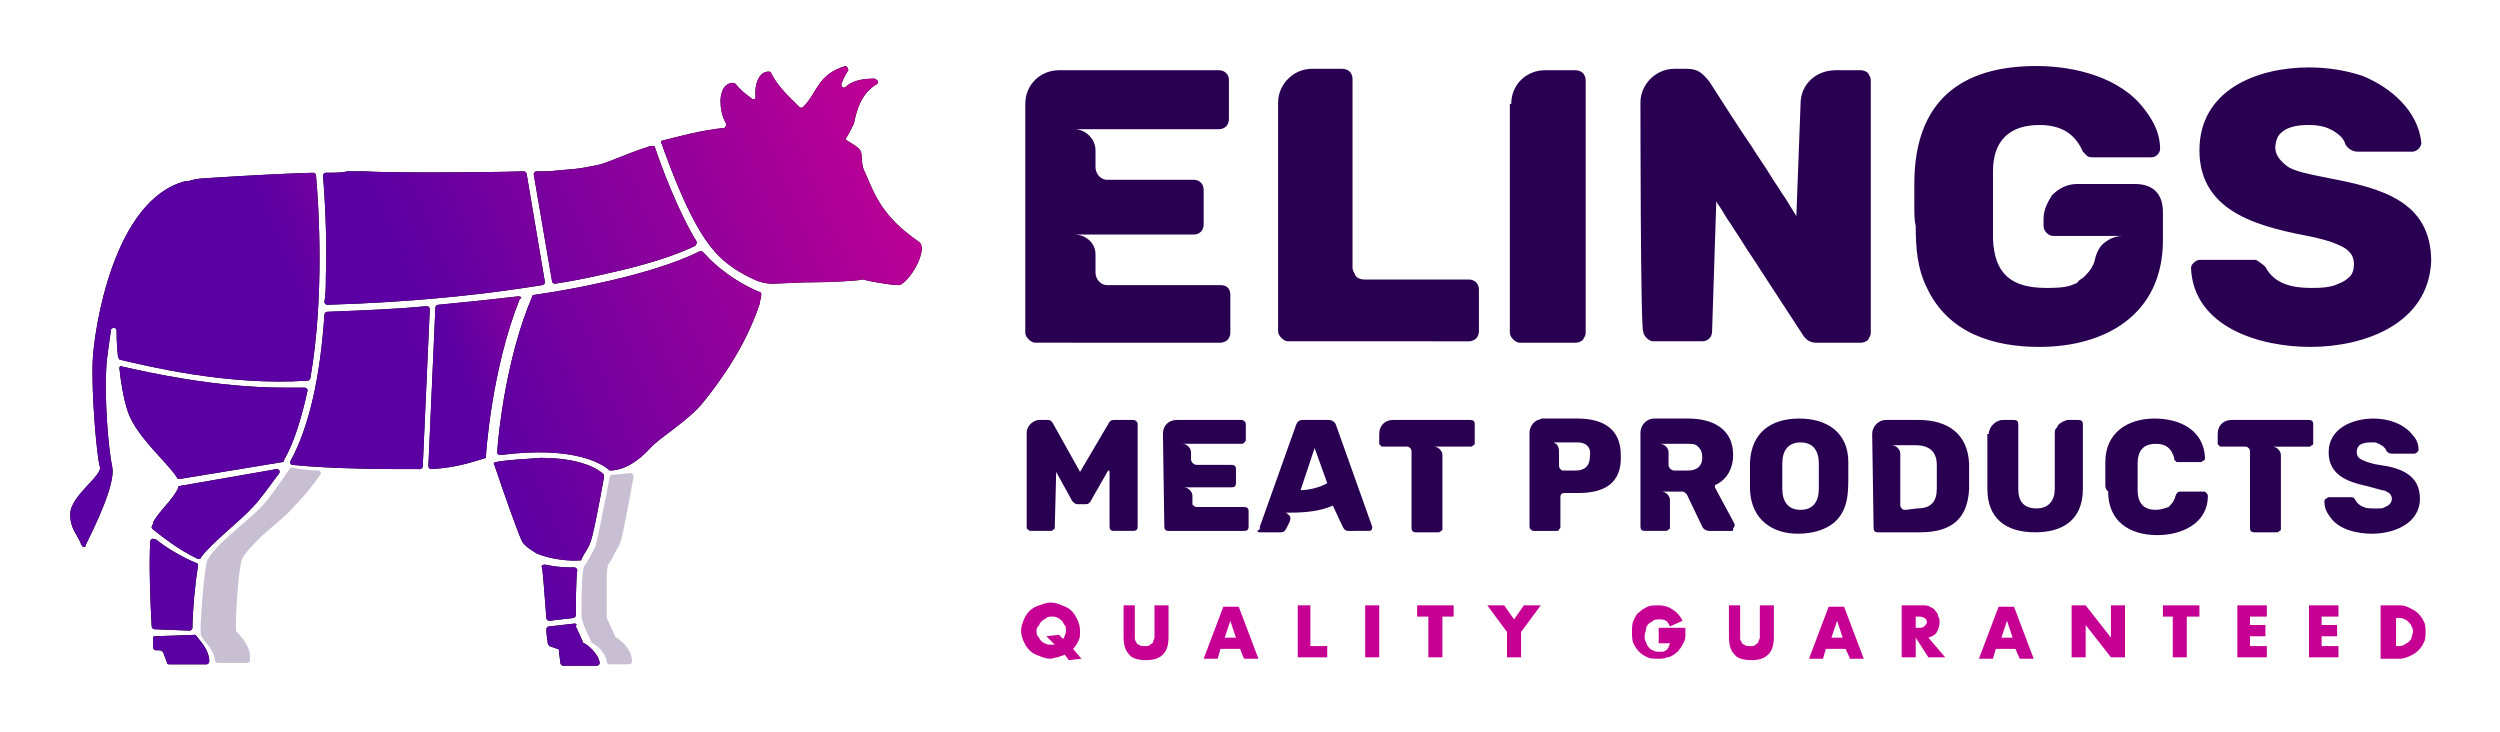
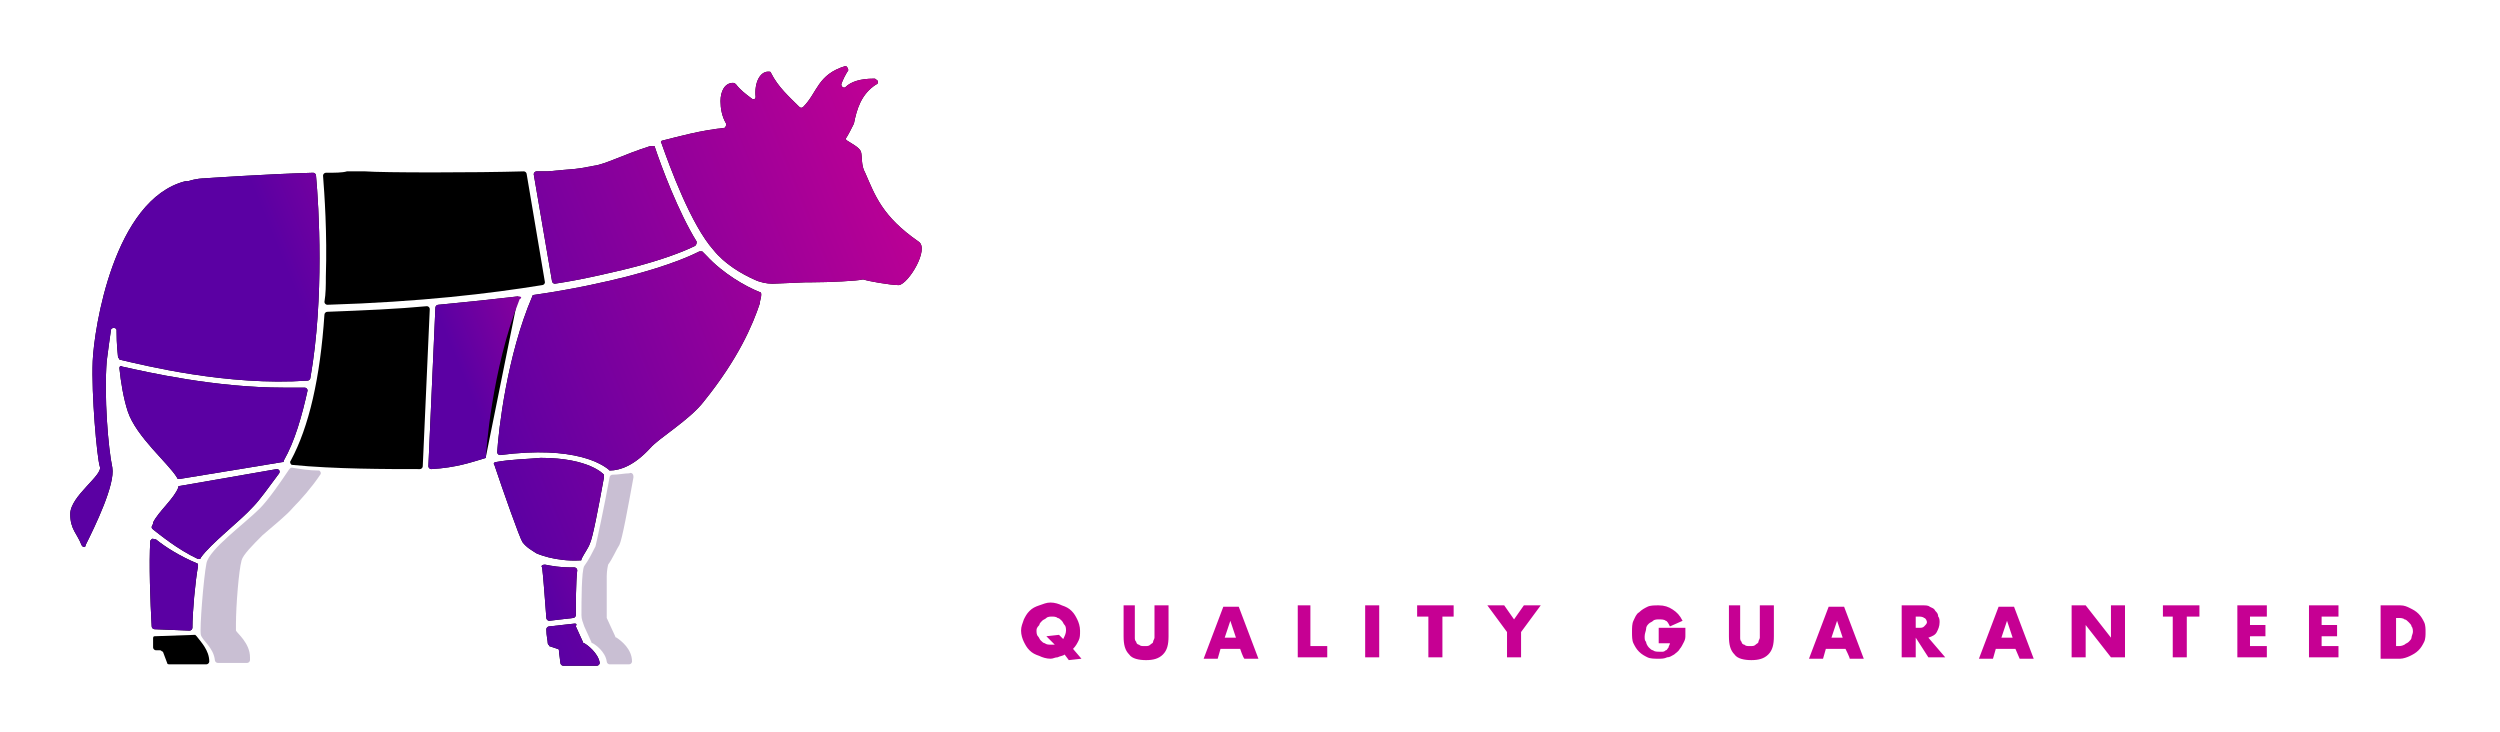
<svg xmlns="http://www.w3.org/2000/svg" xml:space="preserve" class="h-10 mt-1 w-auto" x="0" y="0" version="1.1" viewBox="0 0 178 52.1" width="400" height="117.08">
  <defs>
    <linearGradient id="SVGID_1_" x1="-201.213" x2="-201.758" y1="511.578" y2="511.243" gradientTransform="matrix(29.572 0 0 -44.508 5986.154 22771.906)" gradientUnits="userSpaceOnUse">
      <stop offset="0" stop-color="#c60093" />
      <stop offset="1" stop-color="#5b00a3" />
    </linearGradient>
    <linearGradient id="SVGID_00000075851413952255527000000003377091307742062767_" x1="-175.512" x2="-177.2" y1="494.725" y2="493.387" gradientTransform="matrix(5.626 0 0 -10.922 1014.802 5421.55)" gradientUnits="userSpaceOnUse">
      <stop offset="0" stop-color="#c60093" />
      <stop offset="1" stop-color="#5b00a3" />
    </linearGradient>
    <linearGradient id="SVGID_00000095314459331491531100000005026212792658867363_" x1="-196.243" x2="-197.823" y1="503.782" y2="503.025" gradientTransform="matrix(16.538 0 0 -19.41 3301.202 9789.68)" gradientUnits="userSpaceOnUse">
      <stop offset="0" stop-color="#c60093" />
      <stop offset="1" stop-color="#5b00a3" />
    </linearGradient>
    <linearGradient id="SVGID_00000134937106056985086740000010580977713825268927_" x1="-197.98" x2="-199.595" y1="497.291" y2="496.896" gradientTransform="matrix(22.458 0 0 -13.462 4512.176 6716.634)" gradientUnits="userSpaceOnUse">
      <stop offset="0" stop-color="#c60093" />
      <stop offset="1" stop-color="#5b00a3" />
    </linearGradient>
    <linearGradient id="SVGID_00000034790310804210731960000004570482211624366232_" x1="-192.929" x2="-193.858" y1="504.46" y2="503.75" gradientTransform="matrix(10.973 0 0 -20.553 2160.224 10380.492)" gradientUnits="userSpaceOnUse">
      <stop offset="0" stop-color="#c60093" />
      <stop offset="1" stop-color="#5b00a3" />
    </linearGradient>
    <linearGradient id="SVGID_00000182515960619178985680000012279571628009488525_" x1="-198.905" x2="-200.791" y1="500.351" y2="499.69" gradientTransform="matrix(19.265 0 0 -16.536 3897.508 8282.38)" gradientUnits="userSpaceOnUse">
      <stop offset="0" stop-color="#c60093" />
      <stop offset="1" stop-color="#5b00a3" />
    </linearGradient>
    <linearGradient id="SVGID_00000116222648620370562190000009567658455932684451_" x1="-200.497" x2="-201.869" y1="499.576" y2="499.241" gradientTransform="matrix(26.497 0 0 -15.828 5376.607 7918.91)" gradientUnits="userSpaceOnUse">
      <stop offset="0" stop-color="#c60093" />
      <stop offset="1" stop-color="#5b00a3" />
    </linearGradient>
    <linearGradient id="SVGID_00000142178291166295431030000006838894276537251468_" x1="-202.739" x2="-203.928" y1="506.43" y2="506.015" gradientTransform="matrix(30.782 0 0 -26.3 6307.79 13329.696)" gradientUnits="userSpaceOnUse">
      <stop offset="0" stop-color="#c60093" />
      <stop offset="1" stop-color="#5b00a3" />
    </linearGradient>
    <linearGradient id="SVGID_00000108285754149746498730000011335829048723355309_" x1="-178.81" x2="-184.56" y1="464.605" y2="462.774" gradientTransform="matrix(6.303 0 0 -4.916 1202.792 2321.16)" gradientUnits="userSpaceOnUse">
      <stop offset="0" stop-color="#c60093" />
      <stop offset="1" stop-color="#5b00a3" />
    </linearGradient>
    <linearGradient id="SVGID_00000066486767827054330780000000460802786365956515_" x1="-168.866" x2="-172.121" y1="478.873" y2="476.725" gradientTransform="matrix(4.124 0 0 -6.668 748.935 3221.354)" gradientUnits="userSpaceOnUse">
      <stop offset="0" stop-color="#c60093" />
      <stop offset="1" stop-color="#5b00a3" />
    </linearGradient>
    <linearGradient id="SVGID_00000006694132024351529100000015894515458260656037_" x1="-202.173" x2="-203.325" y1="506.869" y2="506.48" gradientTransform="matrix(31.577 0 0 -26.148 6453.725 13272.787)" gradientUnits="userSpaceOnUse">
      <stop offset="0" stop-color="#c60093" />
      <stop offset="1" stop-color="#5b00a3" />
    </linearGradient>
    <linearGradient id="SVGID_00000041988672316987246920000012567945436604015494_" x1="-193.683" x2="-196.436" y1="495.651" y2="494.606" gradientTransform="matrix(13.01 0 0 -12.09 2591.569 6016.911)" gradientUnits="userSpaceOnUse">
      <stop offset="0" stop-color="#c60093" />
      <stop offset="1" stop-color="#5b00a3" />
    </linearGradient>
    <linearGradient id="SVGID_00000023993538892582560470000002533228853815253653_" x1="-173.421" x2="-178.923" y1="442.246" y2="441.055" gradientTransform="matrix(6.551 0 0 -3.474 1207.42 1575.974)" gradientUnits="userSpaceOnUse">
      <stop offset="0" stop-color="#c60093" />
      <stop offset="1" stop-color="#5b00a3" />
    </linearGradient>
    <linearGradient id="SVGID_00000025436277873362901310000001462038984762306697_" x1="-193.368" x2="-195.699" y1="492.258" y2="491.6" gradientTransform="matrix(15.219 0 0 -10.52 3010.47 5205.108)" gradientUnits="userSpaceOnUse">
      <stop offset="0" stop-color="#c60093" />
      <stop offset="1" stop-color="#5b00a3" />
    </linearGradient>
  </defs>
  <path fill="#C60093" fill-rule="evenodd" d="M73.8 44.9c0 .1 0 .3.1.4.1.1.1.2.2.3.1.1.2.2.3.2.1.1.3.1.4.1h.3l-.6-.6.9-.1.3.3c.1-.2.2-.4.2-.6 0-.1 0-.3-.1-.4-.1-.1-.1-.2-.2-.3-.1-.1-.2-.2-.3-.2-.1-.1-.3-.1-.4-.1-.1 0-.3 0-.4.1-.1.1-.2.1-.3.2-.1.1-.2.2-.2.3-.2.2-.2.3-.2.4m-1.1 0c0-.3.1-.5.2-.8.1-.2.2-.4.4-.6.2-.2.4-.3.7-.4.3-.1.5-.2.8-.2.3 0 .6.1.8.2.3.1.5.2.7.4.2.2.3.4.4.6.1.2.2.5.2.8 0 .3 0 .5-.1.7-.1.2-.2.4-.4.6l.6.7-.9.1-.3-.4c-.1.1-.3.1-.5.2-.2 0-.3.1-.5.1-.3 0-.6-.1-.8-.2-.3-.1-.5-.2-.7-.4-.2-.2-.3-.4-.4-.6-.1-.2-.2-.5-.2-.8m8.1-1.8v2.3c0 .1 0 .2.1.3 0 .1.1.2.2.2.1.1.2.1.4.1s.3 0 .4-.1c.1-.1.2-.1.2-.2s.1-.2.1-.3v-2.3h1v2.2c0 .6-.1 1-.4 1.3-.3.3-.7.4-1.2.4s-1-.1-1.2-.4c-.3-.3-.4-.7-.4-1.3v-2.2h.8zm7.2 2.3-.4-1.2-.4 1.2h.8zm.3.8h-1.4l-.2.7h-1l1.4-3.7h1.1l1.4 3.7h-1c-.1-.1-.3-.7-.3-.7zm5-3.1V46h1.2v.8h-2.1v-3.7h.9zm3.9 3.7h1v-3.7h-1v3.7zm5.5-2.9v2.9h-1v-2.9h-.8v-.8h2.6v.8h-.8zm4.6 1.1-1.4-1.9h1.2l.7 1 .7-1h1.2l-1.4 1.9v1.8h-1V45zm10.8-.3h1.9v.5c0 .2 0 .3-.1.5s-.2.4-.3.5c-.1.2-.3.3-.4.4-.2.1-.3.2-.5.2-.2.1-.4.1-.6.1-.3 0-.6 0-.8-.1-.2-.1-.4-.2-.6-.4-.2-.2-.3-.4-.4-.6-.1-.2-.1-.5-.1-.8 0-.3 0-.6.1-.8.1-.2.2-.5.4-.6.2-.2.4-.3.6-.4.2-.1.5-.1.8-.1.4 0 .7.1 1 .3.3.2.5.4.7.8l-.9.4c-.1-.2-.2-.4-.3-.4-.1-.1-.3-.1-.5-.1-.1 0-.3 0-.4.1-.1.1-.2.1-.3.2s-.2.2-.2.4c0 .1-.1.3-.1.5s0 .3.1.4c0 .1.1.3.2.4.1.1.2.2.3.2.1.1.3.1.4.1h.3c.1 0 .2-.1.2-.1.1 0 .1-.1.2-.2 0-.1.1-.2.1-.3h-.8v-1.1zm5.8-1.6v2.3c0 .1 0 .2.1.3 0 .1.1.2.2.2.1.1.2.1.4.1s.3 0 .4-.1c.1-.1.2-.1.2-.2s.1-.2.1-.3v-2.3h1v2.2c0 .6-.1 1-.4 1.3-.3.3-.7.4-1.2.4s-1-.1-1.2-.4c-.3-.3-.4-.7-.4-1.3v-2.2h.8zm7.3 2.3-.4-1.2-.4 1.2h.8zm.2.8H130l-.2.7h-1l1.4-3.7h1.1l1.4 3.7h-1c0-.1-.3-.7-.3-.7zm5-1.5h.2c.2 0 .3 0 .4-.1.1-.1.2-.2.2-.3s-.1-.3-.2-.3c-.1-.1-.3-.1-.4-.1h-.2v.8zm2.1 2.1h-1.2l-.9-1.4v1.4h-1v-3.7h1.5c.2 0 .4 0 .5.1.2.1.3.1.4.3.1.1.2.2.2.4.1.1.1.3.1.4 0 .3-.1.5-.2.7-.1.2-.3.3-.6.4l1.2 1.4zm4.8-1.4-.4-1.2-.4 1.2h.8zm.2.8h-1.4l-.2.7h-1l1.4-3.7h1.1l1.4 3.7h-1l-.3-.7zm4 .6v-3.7h1l1.8 2.3v-2.3h1v3.7h-1l-1.8-2.3v2.3h-1zm8.2-2.9v2.9h-1v-2.9h-.7v-.8h2.6v.8h-.9zm5.7 0h-1.2v.6h1.1v.8h-1.1v.7h1.2v.8h-2.1v-3.7h2.1v.8zm5.1 0h-1.2v.6h1.1v.8h-1.1v.7h1.2v.8h-2.1v-3.7h2.1v.8zm4 2.1h.2c.2 0 .3 0 .5-.1.1-.1.2-.1.3-.2.1-.1.2-.2.2-.3 0-.1.1-.3.1-.4 0-.1 0-.3-.1-.4 0-.1-.1-.2-.2-.3-.1-.1-.2-.2-.3-.2-.1-.1-.3-.1-.4-.1h-.2v2h-.1zm-1-2.9h1.4c.3 0 .5.1.7.2.2.1.4.2.6.4.2.2.3.4.4.6.1.2.1.5.1.7 0 .2 0 .5-.1.7-.1.2-.2.4-.4.6-.2.2-.4.3-.6.4-.2.1-.5.2-.7.2h-1.4v-3.8z" clip-rule="evenodd" />
-   <path fill="#290051" fill-rule="evenodd" d="M73 7.4C73 6 74.1 5 75.4 5h11.4c.4 0 .7.3.7.7v2.8c0 .2-.1.4-.2.5-.1.1-.3.2-.5.2H76.5c.8 0 1.5.7 1.5 1.5v1.2c0 .5.4.9.8.9H85c.4 0 .7.3.7.7V16c0 .4-.3.7-.7.7h-8.5c.8 0 1.5.6 1.5 1.4v1.3c0 .5.4.9.8.9h8.1c.5 0 .7.3.7.7v2.7c0 .2-.1.4-.2.5-.1.1-.3.2-.5.2H73.7c-.3 0-.7-.4-.7-.7V7.4zm18-.1c0-1.3 1.1-2.4 2.4-2.4h2.2c.2 0 .4.1.5.2.1.1.2.3.2.5v13.5c0 .1.1.3.2.5s.4.3.6.3h7.5c.2 0 .4.1.5.2.1.1.2.3.2.5v3c0 .2-.1.4-.2.5-.1.1-.3.2-.5.2H91.7c-.3 0-.7-.4-.7-.7V7.3zm16.6.1c0-1.4 1.1-2.4 2.4-2.4h2.2c.2 0 .4.1.5.2.1.1.2.3.2.5v18c0 .2-.1.3-.2.5-.1.1-.3.2-.5.2h-4c-.3 0-.7-.4-.7-.7V7.4zm9.2-.1c0-1.3 1.1-2.4 2.4-2.4h.9c.8 0 1.1.3 1.6.9 1.1 1.7 2.1 3.3 3 4.6.5.8 1 1.5 1.3 2 .3.5.6.9.9 1.4.3.4.5.8.7 1.1.2.3.3.5.3.5l.3-8c0-1.4 1.1-2.4 2.5-2.4h1.8c.2 0 .4.1.5.2.1.2.2.3.2.5v18c0 .2-.1.3-.2.5-.1.1-.3.2-.5.2h-3.2c-.4 0-.7-.2-.9-.5-1.1-1.7-2.1-3.2-3-4.6-.5-.8-1-1.5-1.3-2-.3-.5-.6-.9-.9-1.4-.3-.4-.5-.8-.7-1.1-.2-.3-.3-.4-.3-.5l-.3 9.3c0 .4-.3.7-.7.7h-3.5c-.3 0-.7-.4-.7-.7-.2.1-.2-16.3-.2-16.3zm19.5 7.3v-1.5c0-5.9 3.3-8.4 8.7-8.4 2.7 0 6 .8 7.7 3.1.7.9 1.1 1.8 1.1 2.8 0 .3-.3.6-.6.6H149c-.1 0-.3 0-.4-.1l-.3-.3c-.6-1.4-1.7-1.9-3.1-1.9-2.1 0-3.3 1.1-3.3 3.3V17c.1 2.5 1.3 3.5 3.8 3.5.5 0 1.3 0 1.8-.2.2-.1.4-.1.5-.3.1-.1.3-.2.4-.3.4-.4.7-.8.8-1.4.2-.6.4-.9.9-1.2.3-.2.7-.3 1-.3h-4.9c-.4 0-.7-.4-.7-.7v-.5c0-.7.3-1.2.6-1.7.5-.5 1.1-.8 1.8-.8h4.1c1.3 0 2 .7 2 2v2c0 5.3-4.1 7.6-8.8 7.6-3.3 0-6.5-1-8-4.2-.7-1.4-.8-2.9-.8-4.4-.1-.4-.1-.9-.1-1.5m28.2 10.1c-3.6 0-8.3-1.4-8.5-5.6 0-.2.1-.3.2-.4.1-.1.3-.2.4-.2h4c.1 0 .1.1.2.1.1.1.3.2.5.4.6 1.2 1.9 1.5 3.2 1.5.6 0 1.4 0 2-.3.3-.1.6-.3.8-.5.2-.2.3-.5.3-.9 0-1-.9-1.3-1.7-1.6-.3-.1-.7-.2-1.1-.3-3.6-.7-8.2-1.6-8.2-6.2 0-4.3 4.1-5.9 7.8-5.9 1.3 0 2.6.2 3.8.6 2 .8 4 2.5 4.2 4.8 0 .1-.1.3-.2.4-.1.1-.3.2-.4.2h-3.9c-.4 0-.7-.2-.9-.5-.1-.4-.4-.7-.9-1-.5-.3-1.1-.4-1.7-.4-.8 0-1.7.1-2.2.8-.1.2-.2.5-.2.8 0 .5.3.9.8 1.3s1.6.6 3.1.9c3.6.7 7.2 1.6 7.2 5.9-.2 4.5-4.8 6.1-8.6 6.1m-83.8 5.2c.1 0 .3.1.3.3v7.3c0 .2-.1.3-.3.3h-1.4c-.2 0-.3-.1-.3-.3v-3.9s0-.1-.1-.1l-1.2 2.1c-.1.2-.2.3-.4.3h-.6c-.1 0-.3-.1-.4-.3l-1.1-2-.1 3.9c0 .1 0 .2-.1.2-.1.1-.1.1-.2.1h-1.4c-.1 0-.1 0-.2-.1-.1 0-.1-.1-.1-.2v-6.7c0-.5.5-.9.9-.9h.6c.2 0 .3.1.4.3l1.9 3.4 2-3.4c.1-.2.2-.3.4-.3h1.4zm2.1 1c0-.6.4-1 1-1h4.6c.1 0 .3.1.3.3v1.1c0 .1 0 .1-.1.2s-.1.1-.2.1h-4.2c.3 0 .6.3.6.6v.5c0 .2.2.4.4.4h2.5c.2 0 .3.1.3.3v1c0 .2-.1.3-.3.3h-3.4c.3 0 .6.3.6.6v.5c0 .1 0 .2.1.2.1.1.1.1.3.1h3.3c.2 0 .3.1.3.3v1.1c0 .2-.1.3-.3.3h-5.4c-.2 0-.3-.1-.3-.3l-.1-6.6zm10.8 1-1 3c.6 0 1.4-.2 1.9-.5l-.9-2.5zm-3.9 5.7v-.1l2.6-7.3c.1-.2.2-.3.5-.3h1.8c.2 0 .4.1.5.3l2.6 7.3v.1c0 .1-.1.2-.2.2H96c-.2 0-.3-.1-.4-.3l-.7-1.5c-.9.4-2 .5-3 .5h-.4c.1 0 .2.1.3.2.1.1.1.3 0 .5l-.2.4c-.1.2-.2.3-.4.3h-1.5c-.1 0-.1 0-.2-.1.2-.1.2-.1.2-.2zm15-7.7c.2 0 .3.1.3.3v1.3c0 .1 0 .2-.1.2-.1.1-.1.1-.2.1h-2.6c.3 0 .6.3.6.6v5.2c0 .1 0 .2-.1.2-.1.1-.1.1-.2.1h-1.6c-.2 0-.3-.1-.3-.3v-5.4c0-.1 0-.2-.1-.3-.1-.1-.2-.1-.2-.1h-1.7c-.1 0-.2 0-.2-.1-.1 0-.1-.1-.1-.2v-.6c0-.6.4-1 1-1h5.5zm7.6 1.6h-1.9.2c.1 0 .1.1.2.1.1.1.2.3.2.5v1c0 .1 0 .2.1.3.1.1.1.1.2.1h.9c.6 0 1-.3 1-1 .1-.6-.2-1-.9-1m.1 3.6h-1c-.2 0-.3.1-.3.3v2.1c0 .1 0 .1-.1.2 0 .1-.1.1-.2.1h-1.6c-.1 0-.3-.1-.3-.3v-6.7c0-.4.3-.8.6-.9.1 0 .2-.1.3-.1h2.5c1.8 0 3.1.7 3.1 2.6.1 2.1-1.3 2.7-3 2.7m8.5-3.3c-.2-.2-.4-.2-.7-.2h-2c.3 0 .6.3.6.6v.9c0 .2.2.4.4.4h1c.6 0 1-.3 1-.9 0-.4-.1-.6-.3-.8m2.4 6h-1.6c-.2 0-.4-.1-.5-.3l-1.1-2.3c-.1-.1-.2-.2-.3-.2h-1.5c.3 0 .6.3.6.6v1.9c0 .1 0 .2-.1.2-.1.1-.1.1-.2.1h-1.5c-.2 0-.3-.1-.3-.3v-6.7c0-.5.4-1 1-1h2.4c1.7 0 3.2.7 3.2 2.6 0 .9-.4 1.7-1.2 2.1-.1 0-.1.1-.1.1v.1l1.4 2.6v.1c0 .1 0 .1-.1.2 0 .2 0 .2-.1.2m6.2-3V33c0-.9-.4-1.5-1.3-1.5s-1.3.6-1.3 1.5v1.8c0 .9.4 1.5 1.3 1.5s1.3-.6 1.3-1.5m-4.9.1v-2c.1-2.1 1.5-3.1 3.5-3.1s3.5 1 3.5 3.1v1c0 1.2 0 2.4-1 3.3-.6.5-1.5.8-2.6.8-1.8 0-3.3-1-3.4-3.1m11.9 1.3c1 0 1.4-.5 1.4-1.4V33.1c0-.9-.5-1.4-1.5-1.4h-1.7c.3 0 .6.3.6.6v3.6c0 .1 0 .2.1.3.1.1.1.1.3.1l.8-.1zm-3.2-5.3c0-.5.4-1 1-1h2.3c2.1 0 3.5 1 3.6 3.1V34.8c-.1 2.1-1.2 3.1-3.5 3.1h-3c-.2 0-.3-.1-.3-.3l-.1-6.7zm8.3 0c0-.5.5-1 1-1h.8c.2 0 .3.1.3.3v4.6c0 .9.4 1.4 1.3 1.4s1.3-.6 1.3-1.4v-3.9c0-.2 0-.3.1-.4.1-.1.1-.2.2-.3.1-.1.2-.1.3-.2.1 0 .2-.1.3-.1h.8c.2 0 .3.1.3.3v4.6c0 2.2-1.4 3.1-3.4 3.1-2.1 0-3.4-1-3.4-3.1v-3.9zm8.3 3.6v-1.6c0-2.1 1.6-3.1 3.5-3.1 1.8 0 3.5.8 3.6 2.8 0 .1 0 .1-.1.2-.1 0-.1.1-.2.1h-1.6c-.1 0-.2 0-.2-.1-.1 0-.1-.1-.1-.2-.2-.7-.6-1-1.3-1-.9 0-1.3.5-1.3 1.4v1.9c0 1 .5 1.4 1.3 1.4.3 0 .6-.1.9-.2.2-.2.4-.4.5-.8.1-.2.1-.3.4-.3h1.6c.1 0 .1 0 .2.1 0 0 .1.1.1.2 0 2-1.9 2.8-3.6 2.8-2 0-3.5-1-3.5-3.1-.2-.2-.2-.3-.2-.5m14.5-4.6c.2 0 .3.1.3.3v1.3c0 .1 0 .2-.1.2-.1.1-.1.1-.2.1h-2.6c.3 0 .6.3.6.6v5.2c0 .1 0 .2-.1.2-.1.1-.1.1-.2.1h-1.6c-.2 0-.3-.1-.3-.3v-5.4c0-.1 0-.2-.1-.3-.1-.1-.2-.1-.2-.1h-1.7c-.1 0-.2 0-.2-.1-.1 0-.1-.1-.1-.2v-.6c0-.6.4-1 1-1h5.5zm4.5 8.1c-1.1 0-2.4-.3-3-1.2-.3-.4-.4-.7-.4-1.1 0-.1 0-.1.1-.2.1 0 .1-.1.2-.1h1.5c.2 0 .3 0 .4.2.1.2.3.4.6.5.2.1.5.1.7.1h.4c.1 0 .3 0 .4-.1.3-.1.5-.3.5-.6 0-.2-.1-.3-.2-.4-.2-.1-.3-.2-.5-.2-.4-.1-.7-.2-1.1-.3-1.4-.3-2.7-.8-2.7-2.4 0-1.7 1.7-2.4 3.2-2.4 1.1 0 2.2.4 2.8 1.2.3.3.4.7.4 1 0 .1 0 .1-.1.2 0 0-.1.1-.2.1h-1.6c-.2 0-.3-.1-.4-.2 0-.1-.1-.2-.2-.3-.1-.1-.2-.1-.3-.2-.1 0-.2-.1-.3-.1h-.3c-.5 0-1 .1-1 .7 0 .2.1.4.3.5.2.1.6.3 1.3.4 1.5.2 2.9.7 2.9 2.4 0 1.8-1.9 2.5-3.4 2.5" clip-rule="evenodd" />
  <path fill="#290051" fill-rule="evenodd" d="M18.5 36.2c-1.1 1.1-3.6 2.9-3.8 3.9-.2 1-.5 4.7-.4 5.1.1.4.9.9 1 1.8 0 .1.1.2.2.2h2.1c.1 0 .2-.1.2-.2v-.2c0-1-.9-1.7-1-1.9v-.5c0-1.2.2-3.8.4-4.5.1-.4.8-1.1 1.5-1.8.8-.7 1.7-1.4 2.2-2 .5-.5 1.3-1.4 1.9-2.3.1-.1 0-.3-.1-.3-.7 0-1.3-.1-1.9-.2-.1 0-.1 0-.2.1-.6.9-1.5 2.2-2.1 2.8m25.1-2.4c-.1 0-.2.1-.2.2-.4 2.2-.9 4.5-1 4.9-.2.4-.5 1-.8 1.4-.2.3-.2 2.6-.2 3.5 0 .3.1.5.2.8l.5 1.1s0 .1.1.1c.2.1.9.6 1 1.3 0 .1.1.2.2.2h1.4c.1 0 .2-.1.2-.2 0-.9-.8-1.5-1.1-1.7 0 0-.1 0-.1-.1l-.6-1.3v-3c0-.4.1-.8.1-.8.3-.4.6-1.1.8-1.4.2-.4.6-2.6 1-4.8v-.1c0-.1-.1-.3-.3-.2-.3 0-.8.1-1.2.1" clip-rule="evenodd" opacity=".25" />
  <path d="M22.3 12.3c-3.5.1-7.8.4-7.8.4s-.5 0-1.1.2h-.2c-5.1 1.3-6.5 10.5-6.6 12.8-.1 2.4.3 6.8.5 7.5.3.6-2.1 2.1-2.1 3.4 0 1.1.5 1.4.8 2.2.1.2.3.2.3 0 .7-1.4 2.1-4.3 1.9-5.5-.3-1.4-.6-5.1-.4-7.6.1-.8.2-1.5.3-2.2 0-.2.4-.2.4 0v.1c0 .2 0 .9.1 1.8 0 .1.1.1.1.2 1.7.4 7.7 1.9 13.4 1.5.1 0 .2-.1.2-.2 1-5.7.6-12.2.4-14.4 0-.1-.1-.2-.2-.2" class="st3" />
  <linearGradient id="SVGID_1_" x1="-201.213" x2="-201.758" y1="511.578" y2="511.243" gradientTransform="matrix(29.572 0 0 -44.508 5986.154 22771.906)" gradientUnits="userSpaceOnUse">
    <stop offset="0" stop-color="#c60093" />
    <stop offset="1" stop-color="#5b00a3" />
  </linearGradient>
  <path fill="url(&quot;#SVGID_1_&quot;)" fill-rule="evenodd" d="M22.3 12.3c-3.5.1-7.8.4-7.8.4s-.5 0-1.1.2h-.2c-5.1 1.3-6.5 10.5-6.6 12.8-.1 2.4.3 6.8.5 7.5.3.6-2.1 2.1-2.1 3.4 0 1.1.5 1.4.8 2.2.1.2.3.2.3 0 .7-1.4 2.1-4.3 1.9-5.5-.3-1.4-.6-5.1-.4-7.6.1-.8.2-1.5.3-2.2 0-.2.4-.2.4 0v.1c0 .2 0 .9.1 1.8 0 .1.1.1.1.2 1.7.4 7.7 1.9 13.4 1.5.1 0 .2-.1.2-.2 1-5.7.6-12.2.4-14.4 0-.1-.1-.2-.2-.2" clip-rule="evenodd" />
  <path d="M10.7 38.5c-.1 1.6 0 4.4.1 6.1 0 .1.1.2.2.2l2.5.1c.1 0 .2-.1.2-.2 0-1.1.2-3.3.4-4.4 0-.1 0-.2-.1-.2-1.2-.5-2.3-1.2-2.9-1.7H11c-.2-.1-.2 0-.3.1" class="st3" />
  <linearGradient id="SVGID_00000075851413952255527000000003377091307742062767_" x1="-175.512" x2="-177.2" y1="494.725" y2="493.387" gradientTransform="matrix(5.626 0 0 -10.922 1014.802 5421.55)" gradientUnits="userSpaceOnUse">
    <stop offset="0" stop-color="#c60093" />
    <stop offset="1" stop-color="#5b00a3" />
  </linearGradient>
  <path fill="url(&quot;#SVGID_00000075851413952255527000000003377091307742062767_&quot;)" fill-rule="evenodd" d="M10.7 38.5c-.1 1.6 0 4.4.1 6.1 0 .1.1.2.2.2l2.5.1c.1 0 .2-.1.2-.2 0-1.1.2-3.3.4-4.4 0-.1 0-.2-.1-.2-1.2-.5-2.3-1.2-2.9-1.7H11c-.2-.1-.2 0-.3.1" clip-rule="evenodd" />
  <path d="M30.4 21.8c-2.1.2-4.5.3-7.1.4-.1 0-.2.1-.2.2-.3 4.5-1.1 8-2.4 10.4-.1.1 0 .3.1.3 3 .3 6.8.3 9.1.3.1 0 .2-.1.2-.2l.5-11.2c0-.1-.1-.2-.2-.2" class="st3" />
  <linearGradient id="SVGID_00000095314459331491531100000005026212792658867363_" x1="-196.243" x2="-197.823" y1="503.782" y2="503.025" gradientTransform="matrix(16.538 0 0 -19.41 3301.202 9789.68)" gradientUnits="userSpaceOnUse">
    <stop offset="0" stop-color="#c60093" />
    <stop offset="1" stop-color="#5b00a3" />
  </linearGradient>
-   <path fill="url(&quot;#SVGID_00000095314459331491531100000005026212792658867363_&quot;)" fill-rule="evenodd" d="M30.4 21.8c-2.1.2-4.5.3-7.1.4-.1 0-.2.1-.2.2-.3 4.5-1.1 8-2.4 10.4-.1.1 0 .3.1.3 3 .3 6.8.3 9.1.3.1 0 .2-.1.2-.2l.5-11.2c0-.1-.1-.2-.2-.2" clip-rule="evenodd" />
  <path d="M8.5 26.2c.1 1 .3 2.2.6 3.1.6 1.8 2.9 3.7 3.5 4.7 0 .1.1.1.2.1l7.3-1.2c.1 0 .1 0 .1-.1.8-1.4 1.3-3.2 1.7-5 0-.1-.1-.2-.2-.2h-1.5c-4.9 0-9.7-1.1-11.5-1.5-.1-.1-.2 0-.2.1" class="st3" />
  <linearGradient id="SVGID_00000134937106056985086740000010580977713825268927_" x1="-197.98" x2="-199.595" y1="497.291" y2="496.896" gradientTransform="matrix(22.458 0 0 -13.462 4512.176 6716.634)" gradientUnits="userSpaceOnUse">
    <stop offset="0" stop-color="#c60093" />
    <stop offset="1" stop-color="#5b00a3" />
  </linearGradient>
  <path fill="url(&quot;#SVGID_00000134937106056985086740000010580977713825268927_&quot;)" fill-rule="evenodd" d="M8.5 26.2c.1 1 .3 2.2.6 3.1.6 1.8 2.9 3.7 3.5 4.7 0 .1.1.1.2.1l7.3-1.2c.1 0 .1 0 .1-.1.8-1.4 1.3-3.2 1.7-5 0-.1-.1-.2-.2-.2h-1.5c-4.9 0-9.7-1.1-11.5-1.5-.1-.1-.2 0-.2.1" clip-rule="evenodd" />
-   <path d="M36.9 21.1c-1.7.2-3.6.4-5.7.6-.1 0-.2.1-.2.2l-.5 11.3c0 .1.1.2.2.2 1.8-.1 2.9-.5 3.9-.8v-.1c0-.2.4-6.2 2.4-11.2.2-.1.1-.2-.1-.2.1 0 .1 0 0 0" class="st3" />
+   <path d="M36.9 21.1c-1.7.2-3.6.4-5.7.6-.1 0-.2.1-.2.2l-.5 11.3c0 .1.1.2.2.2 1.8-.1 2.9-.5 3.9-.8v-.1" class="st3" />
  <linearGradient id="SVGID_00000034790310804210731960000004570482211624366232_" x1="-192.929" x2="-193.858" y1="504.46" y2="503.75" gradientTransform="matrix(10.973 0 0 -20.553 2160.224 10380.492)" gradientUnits="userSpaceOnUse">
    <stop offset="0" stop-color="#c60093" />
    <stop offset="1" stop-color="#5b00a3" />
  </linearGradient>
  <path fill="url(&quot;#SVGID_00000034790310804210731960000004570482211624366232_&quot;)" fill-rule="evenodd" d="M36.9 21.1c-1.7.2-3.6.4-5.7.6-.1 0-.2.1-.2.2l-.5 11.3c0 .1.1.2.2.2 1.8-.1 2.9-.5 3.9-.8v-.1c0-.2.4-6.2 2.4-11.2.2-.1.1-.2-.1-.2.1 0 .1 0 0 0" clip-rule="evenodd" />
  <path d="M46.3 10.4c-1.9.6-3.2 1.3-4 1.4-1.5.3-1.3.2-3.3.4h-.8c-.1 0-.2.1-.2.2l1.3 7.6c0 .1.1.2.2.2 2-.3 3.6-.7 4.9-1 2.9-.7 4.5-1.4 5.1-1.7.1-.1.1-.2.1-.3-1.3-2.1-2.5-5.3-3-6.8h-.3" class="st3" />
  <linearGradient id="SVGID_00000182515960619178985680000012279571628009488525_" x1="-198.905" x2="-200.791" y1="500.351" y2="499.69" gradientTransform="matrix(19.265 0 0 -16.536 3897.508 8282.38)" gradientUnits="userSpaceOnUse">
    <stop offset="0" stop-color="#c60093" />
    <stop offset="1" stop-color="#5b00a3" />
  </linearGradient>
  <path fill="url(&quot;#SVGID_00000182515960619178985680000012279571628009488525_&quot;)" fill-rule="evenodd" d="M46.3 10.4c-1.9.6-3.2 1.3-4 1.4-1.5.3-1.3.2-3.3.4h-.8c-.1 0-.2.1-.2.2l1.3 7.6c0 .1.1.2.2.2 2-.3 3.6-.7 4.9-1 2.9-.7 4.5-1.4 5.1-1.7.1-.1.1-.2.1-.3-1.3-2.1-2.5-5.3-3-6.8h-.3" clip-rule="evenodd" />
  <path d="M23.2 12.3c-.1 0-.2.1-.2.2.1 1.3.3 4.1.2 7.2 0 .6 0 1.2-.1 1.8 0 .1.1.2.2.2 6.6-.2 11.6-.8 15.3-1.4.1 0 .2-.1.2-.2l-1.3-7.7c0-.1-.1-.2-.2-.2-3.4.1-10.1.1-11.3 0h-1.3c-.3.1-.9.1-1.5.1" class="st3" />
  <linearGradient id="SVGID_00000116222648620370562190000009567658455932684451_" x1="-200.497" x2="-201.869" y1="499.576" y2="499.241" gradientTransform="matrix(26.497 0 0 -15.828 5376.607 7918.91)" gradientUnits="userSpaceOnUse">
    <stop offset="0" stop-color="#c60093" />
    <stop offset="1" stop-color="#5b00a3" />
  </linearGradient>
-   <path fill="url(&quot;#SVGID_00000116222648620370562190000009567658455932684451_&quot;)" fill-rule="evenodd" d="M23.2 12.3c-.1 0-.2.1-.2.2.1 1.3.3 4.1.2 7.2 0 .6 0 1.2-.1 1.8 0 .1.1.2.2.2 6.6-.2 11.6-.8 15.3-1.4.1 0 .2-.1.2-.2l-1.3-7.7c0-.1-.1-.2-.2-.2-3.4.1-10.1.1-11.3 0h-1.3c-.3.1-.9.1-1.5.1" clip-rule="evenodd" />
  <path d="M60.2 4.7s-.1 0 0 0c-2 .6-2 1.9-3 2.9-.1.1-.2.1-.3 0-.7-.7-1.5-1.4-2-2.4 0-.1-.1-.1-.2-.1-.6 0-1 .8-.9 1.8 0 .2-.2.2-.3.1-.4-.3-.8-.6-1.1-1 0 0-.1-.1-.2-.1-.6 0-.9.6-.9 1.3 0 .5.1 1.1.4 1.6 0 .1 0 .2-.1.3-1.8.2-3.2.6-4.4.9-.1 0-.2.1-.1.2.6 1.7 2.1 5.8 3.7 7.6.8 1 2 1.7 2.9 2.1.4.2.9.3 1.3.3l2.4-.1h.4c1.2 0 3.3-.1 3.6-.2h.1c.2.1 1.9.4 2.5.4.7-.1 2.2-2.6 1.4-3.1-2.6-1.8-3.1-3.3-3.8-4.9-.3-.5-.2-1.2-.3-1.5-.1-.3-.7-.6-1-.8l-.1-.1c.2-.3.4-.7.6-1.1.2-1 .5-2.1 1.6-2.8.1 0 .1-.1.1-.2s-.1-.1-.2-.2h-.1c-.9 0-1.6.2-2 .6-.1.1-.3 0-.3-.2.1-.3.3-.7.5-1 0-.1-.1-.3-.2-.3z" class="st3" />
  <linearGradient id="SVGID_00000142178291166295431030000006838894276537251468_" x1="-202.739" x2="-203.928" y1="506.43" y2="506.015" gradientTransform="matrix(30.782 0 0 -26.3 6307.79 13329.696)" gradientUnits="userSpaceOnUse">
    <stop offset="0" stop-color="#c60093" />
    <stop offset="1" stop-color="#5b00a3" />
  </linearGradient>
  <path fill="url(&quot;#SVGID_00000142178291166295431030000006838894276537251468_&quot;)" fill-rule="evenodd" d="M60.2 4.7s-.1 0 0 0c-2 .6-2 1.9-3 2.9-.1.1-.2.1-.3 0-.7-.7-1.5-1.4-2-2.4 0-.1-.1-.1-.2-.1-.6 0-1 .8-.9 1.8 0 .2-.2.2-.3.1-.4-.3-.8-.6-1.1-1 0 0-.1-.1-.2-.1-.6 0-.9.6-.9 1.3 0 .5.1 1.1.4 1.6 0 .1 0 .2-.1.3-1.8.2-3.2.6-4.4.9-.1 0-.2.1-.1.2.6 1.7 2.1 5.8 3.7 7.6.8 1 2 1.7 2.9 2.1.4.2.9.3 1.3.3l2.4-.1h.4c1.2 0 3.3-.1 3.6-.2h.1c.2.1 1.9.4 2.5.4.7-.1 2.2-2.6 1.4-3.1-2.6-1.8-3.1-3.3-3.8-4.9-.3-.5-.2-1.2-.3-1.5-.1-.3-.7-.6-1-.8l-.1-.1c.2-.3.4-.7.6-1.1.2-1 .5-2.1 1.6-2.8.1 0 .1-.1.1-.2s-.1-.1-.2-.2h-.1c-.9 0-1.6.2-2 .6-.1.1-.3 0-.3-.2.1-.3.3-.7.5-1 0-.1-.1-.3-.2-.3z" clip-rule="evenodd" />
  <path d="m40.9 44.4-1.8.2c-.1 0-.2.1-.2.2 0 .5.1.8.1 1 0 .1.1.1.1.2l.6.2c.1 0 .1.1.1.2l.1.8c0 .1.1.2.2.2h2.4c.1 0 .2-.1.2-.2-.1-.7-.9-1.3-1.1-1.4 0 0-.1 0-.1-.1l-.5-1.1c.1-.2 0-.2-.1-.2" class="st3" />
  <linearGradient id="SVGID_00000108285754149746498730000011335829048723355309_" x1="-178.81" x2="-184.56" y1="464.605" y2="462.774" gradientTransform="matrix(6.303 0 0 -4.916 1202.792 2321.16)" gradientUnits="userSpaceOnUse">
    <stop offset="0" stop-color="#c60093" />
    <stop offset="1" stop-color="#5b00a3" />
  </linearGradient>
  <path fill="url(&quot;#SVGID_00000108285754149746498730000011335829048723355309_&quot;)" fill-rule="evenodd" d="m40.9 44.4-1.8.2c-.1 0-.2.1-.2.2 0 .5.1.8.1 1 0 .1.1.1.1.2l.6.2c.1 0 .1.1.1.2l.1.8c0 .1.1.2.2.2h2.4c.1 0 .2-.1.2-.2-.1-.7-.9-1.3-1.1-1.4 0 0-.1 0-.1-.1l-.5-1.1c.1-.2 0-.2-.1-.2" clip-rule="evenodd" />
  <path d="M38.6 40.4c.1.8.2 2.4.3 3.6 0 .1.1.2.2.2l1.7-.2c.1 0 .2-.1.2-.2 0-.7 0-2.4.1-3.2 0-.1-.1-.2-.2-.2h-.3c-.7 0-1.3-.1-1.8-.2-.2 0-.3.1-.2.2" class="st3" />
  <linearGradient id="SVGID_00000066486767827054330780000000460802786365956515_" x1="-168.866" x2="-172.121" y1="478.873" y2="476.725" gradientTransform="matrix(4.124 0 0 -6.668 748.935 3221.354)" gradientUnits="userSpaceOnUse">
    <stop offset="0" stop-color="#c60093" />
    <stop offset="1" stop-color="#5b00a3" />
  </linearGradient>
  <path fill="url(&quot;#SVGID_00000066486767827054330780000000460802786365956515_&quot;)" fill-rule="evenodd" d="M38.6 40.4c.1.8.2 2.4.3 3.6 0 .1.1.2.2.2l1.7-.2c.1 0 .2-.1.2-.2 0-.7 0-2.4.1-3.2 0-.1-.1-.2-.2-.2h-.3c-.7 0-1.3-.1-1.8-.2-.2 0-.3.1-.2.2" clip-rule="evenodd" />
  <path d="M49.8 17.9c-.6.3-2.1 1-5.2 1.8-1.6.4-3.8.9-6.6 1.3-.1 0-.1.1-.1.1-1.8 4.2-2.4 9.5-2.5 11.1 0 .1.1.2.2.2 5.4-.7 7.3.7 7.7 1l.1.1c.8 0 1.8-.4 2.9-1.6.6-.7 2.8-2 3.8-3.3 2.5-3.1 3.5-5.5 4-7 0-.2.1-.4.1-.6 0-.1 0-.2-.1-.2-1-.4-2.6-1.3-3.8-2.6l-.3-.3h-.2" class="st3" />
  <linearGradient id="SVGID_00000006694132024351529100000015894515458260656037_" x1="-202.173" x2="-203.325" y1="506.869" y2="506.48" gradientTransform="matrix(31.577 0 0 -26.148 6453.725 13272.787)" gradientUnits="userSpaceOnUse">
    <stop offset="0" stop-color="#c60093" />
    <stop offset="1" stop-color="#5b00a3" />
  </linearGradient>
  <path fill="url(&quot;#SVGID_00000006694132024351529100000015894515458260656037_&quot;)" fill-rule="evenodd" d="M49.8 17.9c-.6.3-2.1 1-5.2 1.8-1.6.4-3.8.9-6.6 1.3-.1 0-.1.1-.1.1-1.8 4.2-2.4 9.5-2.5 11.1 0 .1.1.2.2.2 5.4-.7 7.3.7 7.7 1l.1.1c.8 0 1.8-.4 2.9-1.6.6-.7 2.8-2 3.8-3.3 2.5-3.1 3.5-5.5 4-7 0-.2.1-.4.1-.6 0-.1 0-.2-.1-.2-1-.4-2.6-1.3-3.8-2.6l-.3-.3h-.2" clip-rule="evenodd" />
  <path d="M35.3 32.9c-.1 0-.2.1-.1.2.6 1.8 1.8 5.2 2 5.5.3.4.7.6 1 .8 0 0 1.3.6 3.1.5.1 0 .1 0 .1-.1.2-.4.5-.8.6-1.1.2-.4.6-2.5 1-4.7v-.2s-1-1.2-4.5-1.2c-1.1.1-2.1.1-3.2.3" class="st3" />
  <linearGradient id="SVGID_00000041988672316987246920000012567945436604015494_" x1="-193.683" x2="-196.436" y1="495.651" y2="494.606" gradientTransform="matrix(13.01 0 0 -12.09 2591.569 6016.911)" gradientUnits="userSpaceOnUse">
    <stop offset="0" stop-color="#c60093" />
    <stop offset="1" stop-color="#5b00a3" />
  </linearGradient>
  <path fill="url(&quot;#SVGID_00000041988672316987246920000012567945436604015494_&quot;)" fill-rule="evenodd" d="M35.3 32.9c-.1 0-.2.1-.1.2.6 1.8 1.8 5.2 2 5.5.3.4.7.6 1 .8 0 0 1.3.6 3.1.5.1 0 .1 0 .1-.1.2-.4.5-.8.6-1.1.2-.4.6-2.5 1-4.7v-.2s-1-1.2-4.5-1.2c-1.1.1-2.1.1-3.2.3" clip-rule="evenodd" />
  <path d="M10.9 45.5v.6c0 .1.1.2.2.2h.3c.1 0 .1.1.2.1l.3.8c0 .1.1.1.2.1h2.6c.1 0 .2-.1.2-.2 0-.8-.6-1.4-.9-1.8l-.1-.1-2.9.1c-.1 0-.1.1-.1.2" class="st3" />
  <linearGradient id="SVGID_00000023993538892582560470000002533228853815253653_" x1="-173.421" x2="-178.923" y1="442.246" y2="441.055" gradientTransform="matrix(6.551 0 0 -3.474 1207.42 1575.974)" gradientUnits="userSpaceOnUse">
    <stop offset="0" stop-color="#c60093" />
    <stop offset="1" stop-color="#5b00a3" />
  </linearGradient>
-   <path fill="url(&quot;#SVGID_00000023993538892582560470000002533228853815253653_&quot;)" fill-rule="evenodd" d="M10.9 45.5v.6c0 .1.1.2.2.2h.3c.1 0 .1.1.2.1l.3.8c0 .1.1.1.2.1h2.6c.1 0 .2-.1.2-.2 0-.8-.6-1.4-.9-1.8l-.1-.1-2.9.1c-.1 0-.1.1-.1.2" clip-rule="evenodd" />
  <path d="m19.7 33.4-6.9 1.2c-.1 0-.1 0-.1.1-.3.8-1.4 1.7-1.8 2.5 0 .1 0 .1-.1.3 0 .1 0 .1.1.2.4.3 1.7 1.4 3.2 2.1.1 0 .2 0 .2-.1.7-1 2.8-2.6 3.7-3.6.5-.5 1.2-1.5 1.8-2.3.2-.2.1-.4-.1-.4" class="st3" />
  <linearGradient id="SVGID_00000025436277873362901310000001462038984762306697_" x1="-193.368" x2="-195.699" y1="492.258" y2="491.6" gradientTransform="matrix(15.219 0 0 -10.52 3010.47 5205.108)" gradientUnits="userSpaceOnUse">
    <stop offset="0" stop-color="#c60093" />
    <stop offset="1" stop-color="#5b00a3" />
  </linearGradient>
  <path fill="url(&quot;#SVGID_00000025436277873362901310000001462038984762306697_&quot;)" fill-rule="evenodd" d="m19.7 33.4-6.9 1.2c-.1 0-.1 0-.1.1-.3.8-1.4 1.7-1.8 2.5 0 .1 0 .1-.1.3 0 .1 0 .1.1.2.4.3 1.7 1.4 3.2 2.1.1 0 .2 0 .2-.1.7-1 2.8-2.6 3.7-3.6.5-.5 1.2-1.5 1.8-2.3.2-.2.1-.4-.1-.4" clip-rule="evenodd" />
</svg>